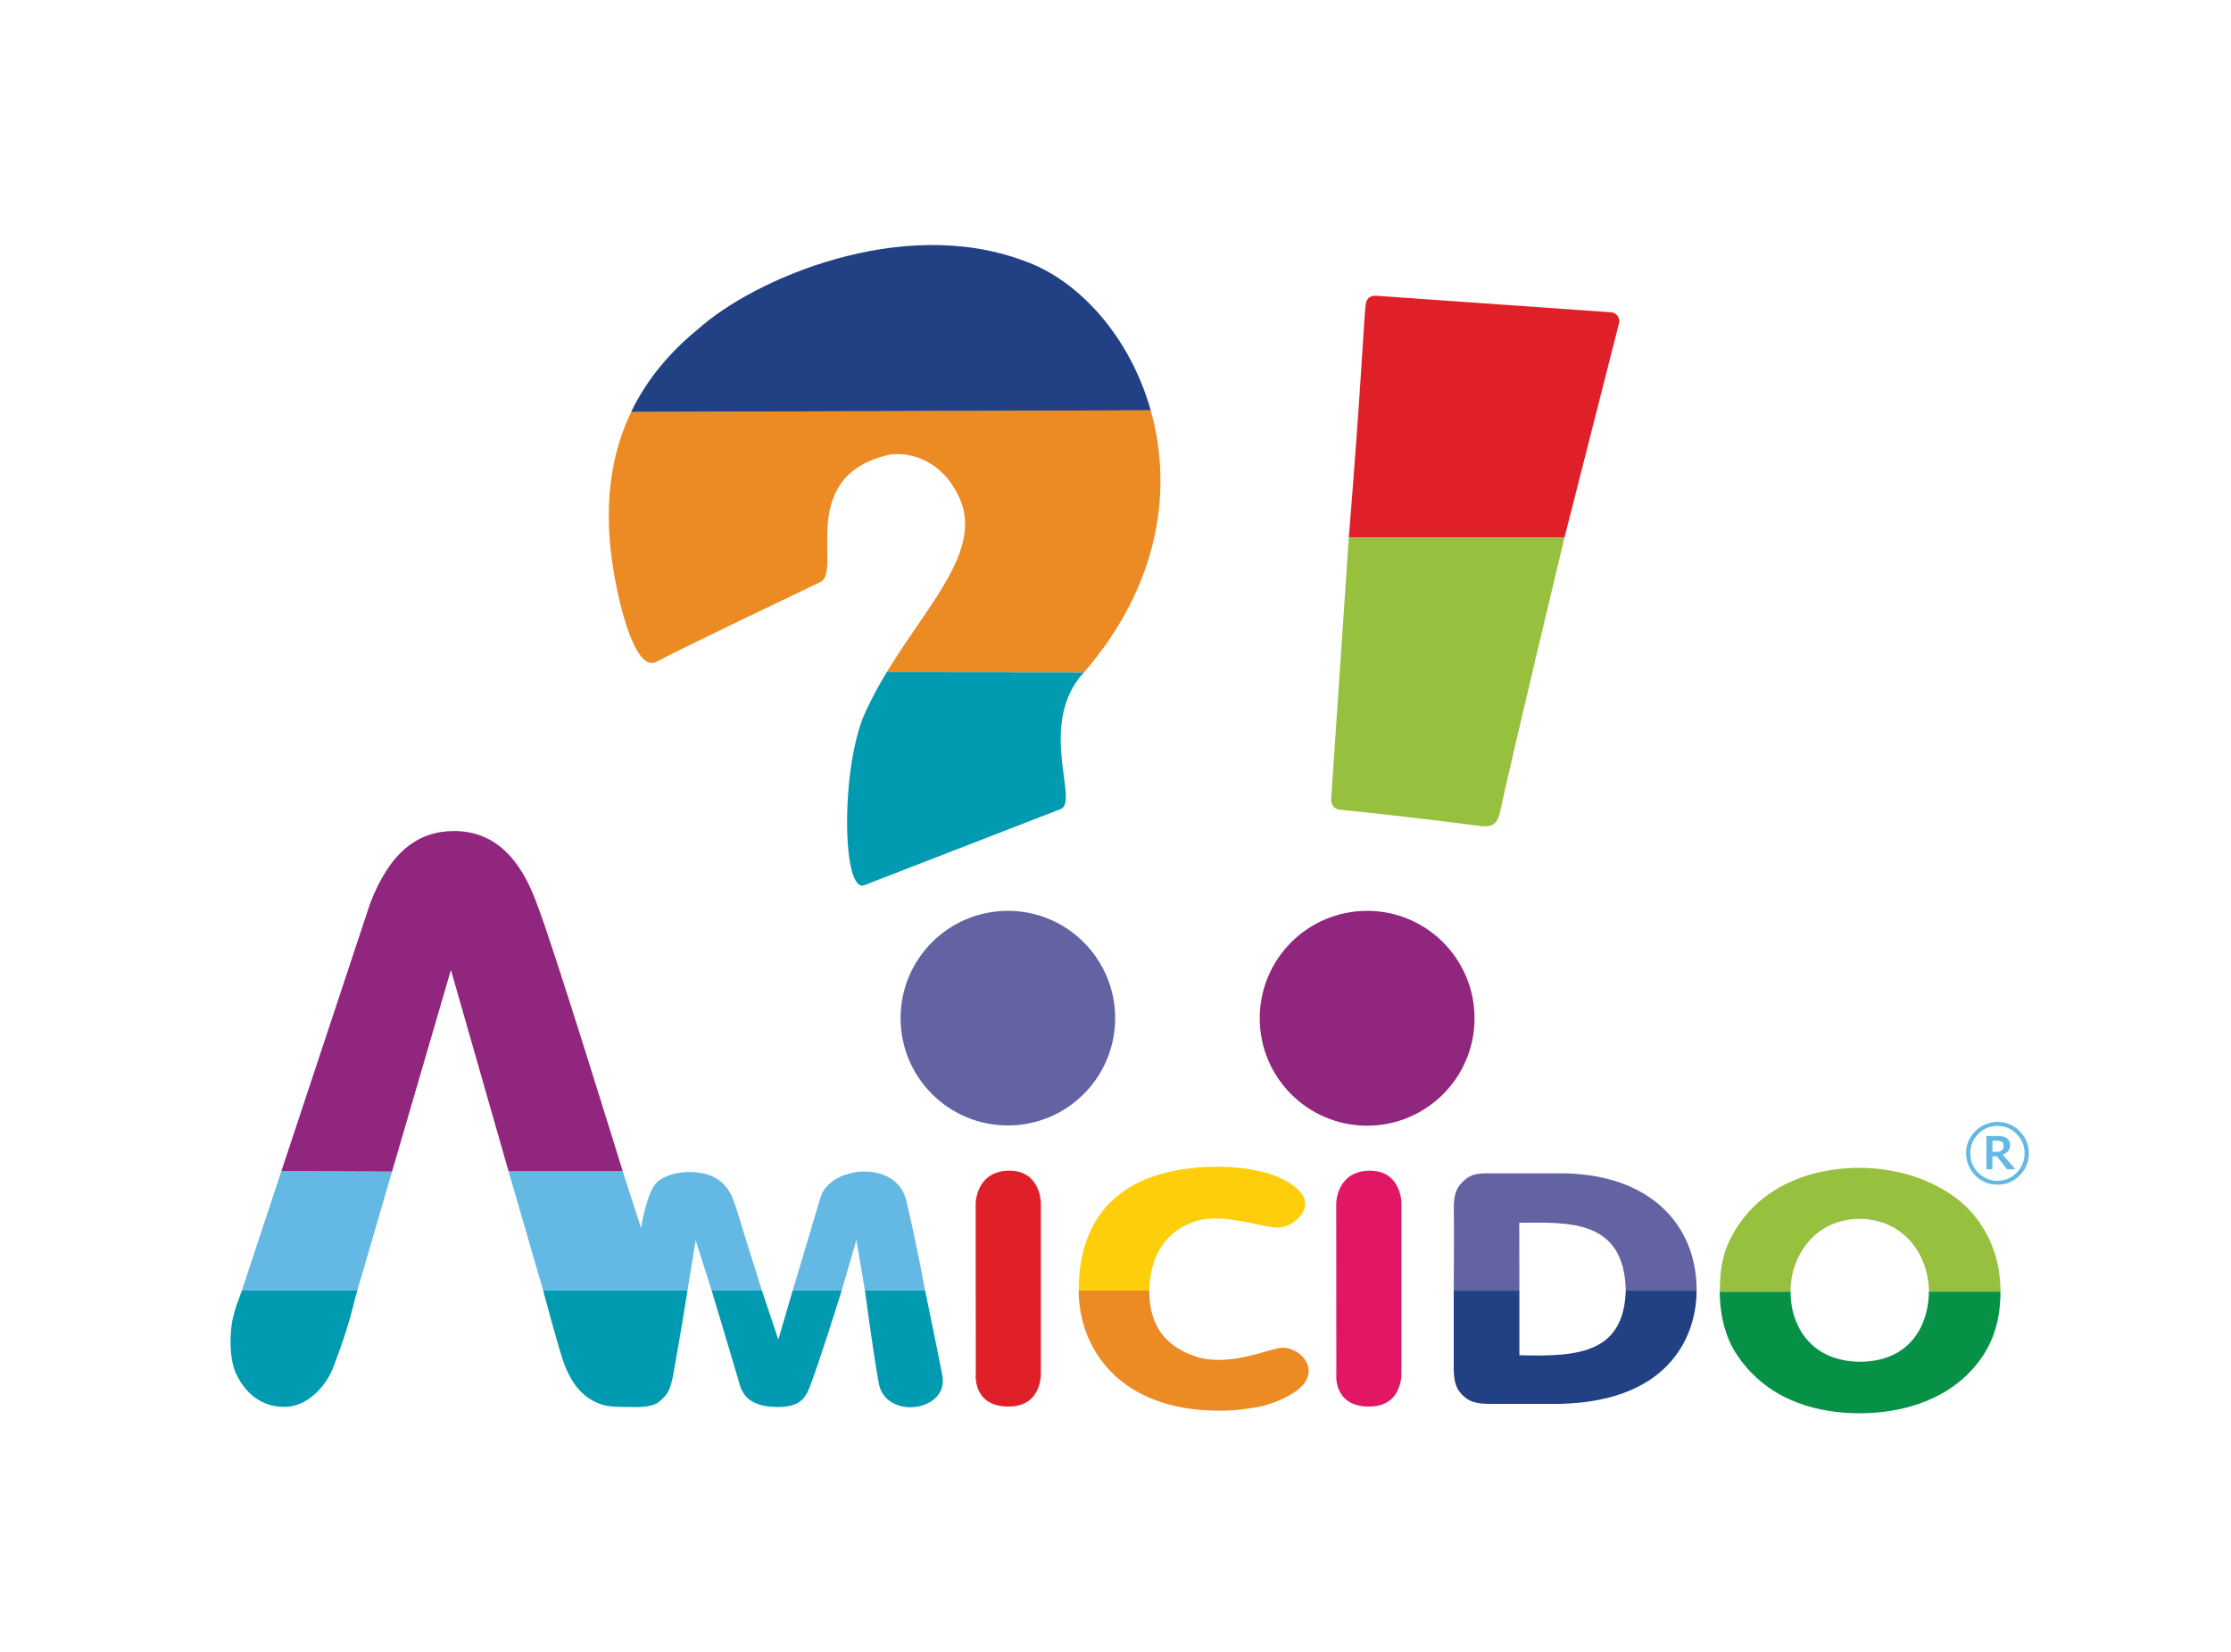
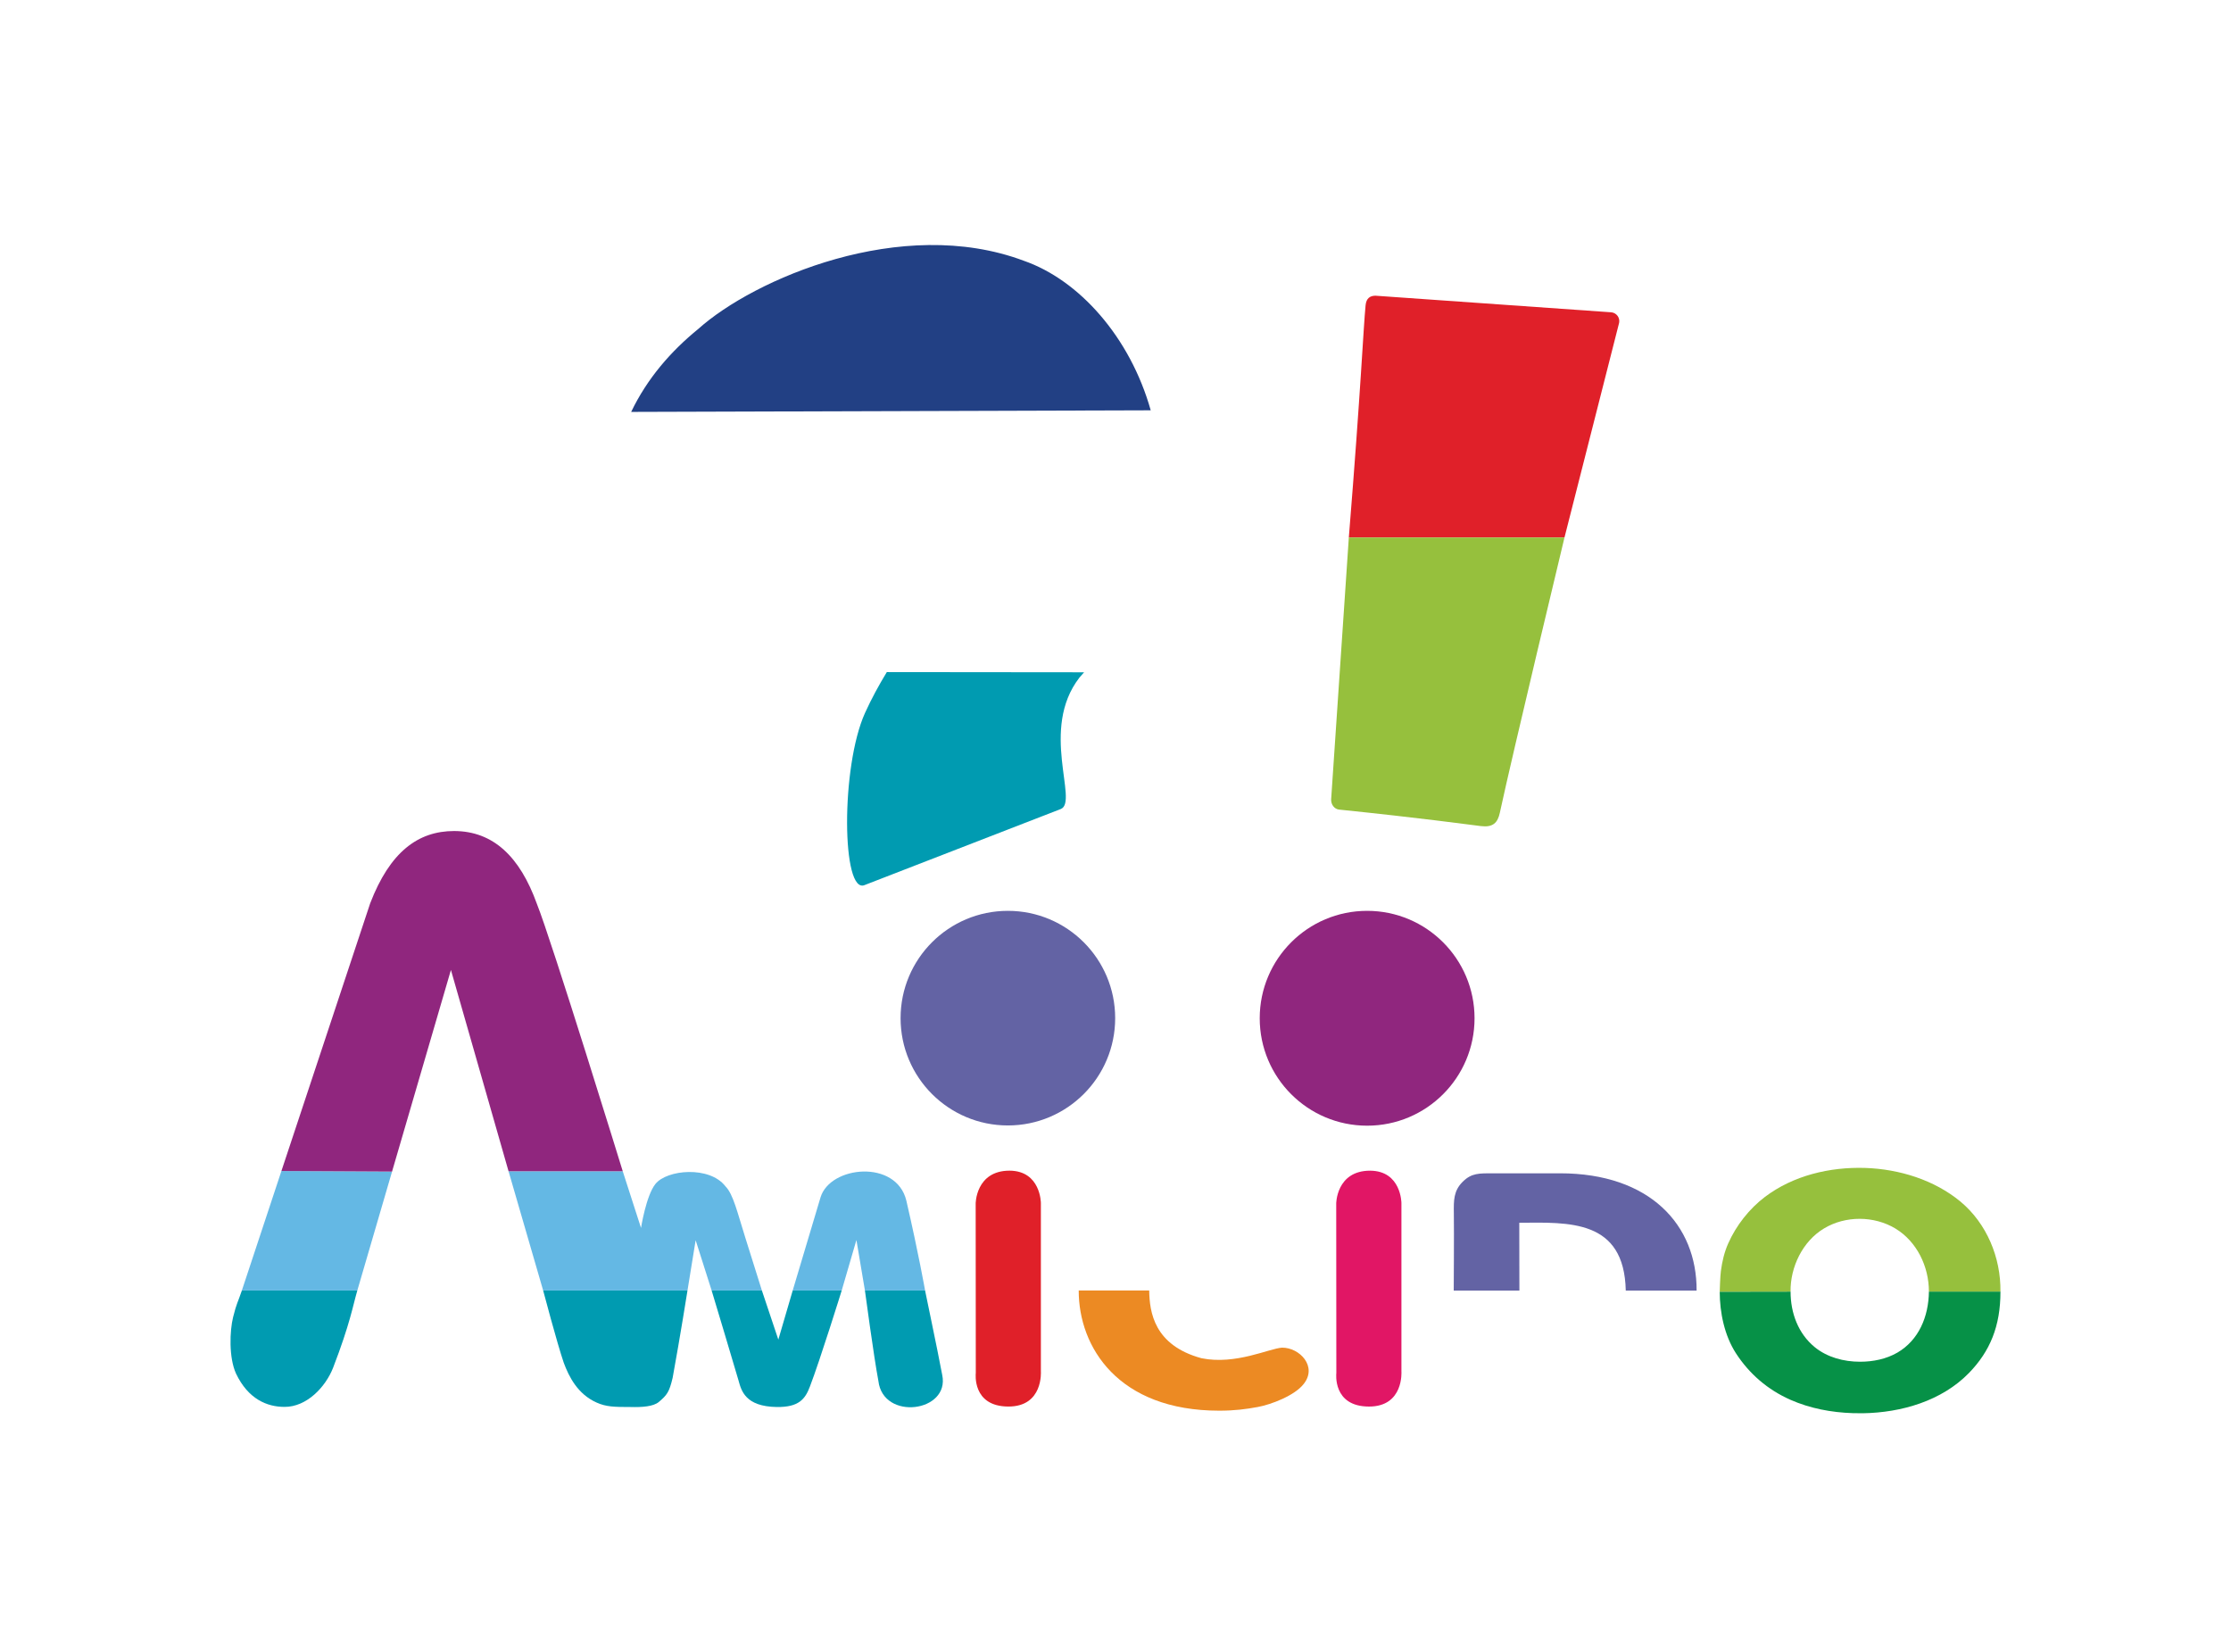
<svg xmlns="http://www.w3.org/2000/svg" viewBox="0 0 1940 1436">
  <defs>
    <style>.h{fill:#ec8a23;}.i{fill:#fff;}.j{fill:#ffce0b;}.k{fill:#64b8e4;}.l{fill:#96c03d;}.m{fill:#009bb1;}.n{fill:#90267e;}.o{fill:#e11665;}.p{fill:#e02029;}.q{fill:#224084;}.r{fill:#069147;}.s{fill:#6363a4;}</style>
  </defs>
  <g id="a" />
  <g id="b">
    <g id="c">
      <rect id="d" class="i" width="1940" height="1436" />
    </g>
    <g id="e">
      <g>
        <g>
-           <path class="k" d="M1764.214,1002.758c0,8.189-3.219,15.186-9.527,20.73-4.33,3.806-9.835,6.107-15.587,6.495-7.802,.527-14.595-1.736-20.169-6.683-6.003-5.328-9.459-13.082-9.312-21.108,.121-6.64,2.386-12.481,6.722-17.382,5.376-6.076,13.236-9.546,21.346-9.342,7.174,.18,13.409,2.873,18.526,7.99,5.3,5.4,8,11.8,8,19.3Zm-3.7,0c0-7.77-3.188-14.154-9.564-19.153-3.422-2.682-7.596-4.253-11.933-4.57-7.401-.54-13.714,1.722-18.803,6.922-4.6,4.7-6.9,10.3-6.9,16.8,0,6.6,2.3,12.2,6.9,16.9,4.6,4.6,10.2,7,16.7,7s12.1-2.3,16.7-7c4.6-4.7,6.9-10.3,6.9-16.9Zm-8.529,13.9h-6.554c-.074,0-.144-.034-.189-.091l-8.755-11.017c-.046-.058-.116-.091-.189-.091h-3.541c-.134,0-.242,.108-.242,.242v10.716c0,.134-.108,.242-.242,.242h-4.716c-.134,0-.242-.108-.242-.242v-28.416c0-.134,.108-.242,.242-.242h8.558c1.991,0,3.487,.099,4.685,.199l.031,.004c1.092,.2,2.282,.597,3.472,1.191l.026,.014c1.194,.699,2.189,1.596,2.687,2.593,.6,1,.9,2.3,.9,3.9,0,2.1-.6,3.8-1.8,5.2-1.041,1.23-2.528,2.281-4.21,3.068-.145,.068-.187,.252-.082,.373l10.346,11.96c.136,.157,.024,.4-.183,.4Zm-9.771-20.6c0-.7-.1-1.4-.4-2.1-.8-1.5-2.606-2.025-4.2-2.2-.445-.029-3.845-.008-4.769-.002-.131,0-.232,.103-.233,.234-.013,1.328-.077,7.937-.094,9.181-.002,.164,.127,.296,.291,.299,.9,.02,3.611,.07,4.605-.013,1.6-.2,3.2-.8,4.1-2.1,.5-.8,.7-1.7,.7-2.7,0-.2,0-.4,0-.6Z" />
          <path class="r" d="M1611.014,1228.697c-18.6-.6-37.1-4.1-54.1-11.6-19.7-8.7-35.8-22.5-47.5-40.6-9.9-15.4-14-35.3-14-53.4l61.6-.1c0,18.6,6.6,36.5,21,48.3,10.9,8.9,25.3,12.7,39.4,12.7,11.3,0,22.8-2.3,32.6-8,18.4-10.8,27-31,27.3-53h62.2c.068,30.058-9.1,52-27.4,70.8-23.6,24.2-58.6,34.5-92.4,35-2.8,0-5.8,0-8.7-.1Z" />
          <path class="l" d="M1495.414,1123.097s.4-13.8,1-17.9c1.1-8.3,3-16.5,6.4-24.1,6.9-15.6,18.4-30.2,31.9-40.4,24.6-18.6,56.4-26.2,87.3-25.2,29.5,1,60,10.4,82.8,29.3,22.7,18.9,35.1,48.5,34.7,78.2h-62.2c.016-21.879-10.5-43.5-29.1-54.8-18.6-11.2-43.5-11.3-62.1-.1-18.7,11.2-29.379,33.674-29.1,54.9l-61.6,.1Z" />
-           <path class="q" d="M1264.114,1122.158v65.081c0,10.96,.567,18.702,7.333,25.468,5.968,5.968,11.17,7.95,25.66,7.95h58.907c100.1-2.2,119.3-63.9,119.3-98.5h-61.6c-1.8,55.1-42.5,57.5-92.5,56.2v-56.2h-57.1Z" />
          <path class="s" d="M1264.214,1054.958c-.171-11.463-.177-19.564,7.616-27.357,7.819-7.819,14.298-7.443,27.283-7.443h57.4c78.2,0,119.1,44.9,118.8,102h-61.6c-1.3-62.3-49.7-59.3-92.6-59l.1,59h-57.1s.35-50.402,.1-67.2Z" />
          <path class="o" d="M1191.432,1017.874c27.1,.2,27.2,28.1,27.2,28.1v146.5s2.2,30.6-28.3,30.5c-31.8-.1-28.3-29.1-28.3-29.1l-.1-147c-.1,0-.107-29,29.5-29Z" />
          <path class="h" d="M938.014,1122.058c-.064,49.207,34.3,104.5,122.2,104.5,13.2,0,23.2-1.3,33.5-3.2,11.5-2.1,32.1-9.9,39.9-20,12.2-15.2-3.5-31.7-18.8-31.6-11.2,.7-40.3,15.2-70,9.2-41.3-11.2-45.249-40.209-45.5-58.9h-61.3Z" />
-           <path class="j" d="M938.014,1122.058c-.1-59.8,31.7-107.7,122-107.6,13.2,0,25.2,1.6,35.4,3.9,8.9,1.6,27.2,8.2,35,17.8,13,13.9-4.9,30.3-18.1,31.2-13.8,.9-47.9-13.5-72.7-5.5-38.7,12.4-40.049,50.743-40.3,60.2h-61.3Z" />
          <path class="p" d="M877.914,1017.858c27.1,.2,27.2,28.1,27.2,28.1v146.5s2.2,30.6-28.3,30.5c-31.8-.1-28.3-29.1-28.3-29.1l-.1-147c-.1,0-.107-29,29.5-29Z" />
          <path class="m" d="M819.314,1195.458c6.9,32.4-51.5,40.2-55.5,5.2-4-21-11.7-78.6-11.7-78.6h52.3c-.1,0,10.4,49.4,14.9,73.4Z" />
          <path class="m" d="M704.314,1205.458c9-23.5,27.6-83.4,27.6-83.4h-42.6l-12.5,42.7-14.3-42.702h-43.7s22.1,73.402,23.4,78.302c2.4,8.6,5.7,22.6,33.3,23,19,.2,24.6-6.7,28.8-17.9Z" />
          <path class="m" d="M584.914,1197.958c6.5-35.5,12.9-75.9,12.9-75.9h-125.5s12,45.5,17.9,62.8c4.5,12.1,12,27.2,28.5,34.6,8.4,3.8,15.6,3.9,29.3,3.9,10.5,.3,20.1-.4,24.9-4.4,7.3-6.2,9.1-8.8,12-21Z" />
          <path class="m" d="M289.714,1189.058c14.8-38.4,17.1-53.7,21-67h-100.4c-3.8,11.3-4.4,10.4-7.6,23.1-3,12-3.8,35.2,2.5,49.1,10.6,22.3,27.1,29,42.2,29,19.2,.1,35.7-17.2,42.3-34.2Z" />
-           <path class="k" d="M788.114,1043.858c10.8,46.7,16.3,78.2,16.3,78.2h-52.3l-7.4-43.9-12.8,43.9h-42.6s6.6-22.1,24.2-81c8.392-27.565,65.9-33.2,74.6,2.8Z" />
+           <path class="k" d="M788.114,1043.858c10.8,46.7,16.3,78.2,16.3,78.2h-52.3l-7.4-43.9-12.8,43.9h-42.6s6.6-22.1,24.2-81c8.392-27.565,65.9-33.2,74.6,2.8" />
          <path class="k" d="M442.214,1018.358l30.1,103.7h125.5l7.1-43.7,13.9,43.7h43.7s-7.2-23-14.5-46.2c-6.8-21.5-10.4-37.6-17.2-44.4-13.8-17.9-50.9-14.6-60.9-2-8.1,10.1-12.5,38.2-12.5,38.2l-15.9-49.299h-99.3Z" />
          <polygon class="k" points="210.314 1122.058 310.714 1122.058 340.912 1018.667 244.714 1018.158 210.314 1122.058" />
          <path class="n" d="M466.814,785.758c12.9,32.1,74.7,232.6,74.7,232.6h-99.3l-50.1-175-51.202,175.308-96.198-.508,77.2-232.8c17.1-44.4,41.4-62.8,73-62.8,34,.1,57.1,22.2,71.9,63.2Z" />
        </g>
        <g>
          <path class="p" d="M1196.077,257.111l204.873,14.416c4.592,.336,7.86,4.606,6.986,9.126l-47.523,186.708-187.518-.002c10.643-131.299,12.602-181.865,14.586-202.039,.595-6.049,3.966-8.209,8.595-8.208Z" />
          <path class="l" d="M1164.094,703.885c73.758,7.616,107.71,12.445,123.728,14.394,10.319,1.255,14.487-2.773,16.39-11.61,11.232-52.154,56.187-239.241,56.203-239.311h-187.518l-15.365,227.536c-.266,4.435,2.592,8.35,6.562,8.991Z" />
          <circle id="f" class="n" cx="1188.814" cy="885.358" r="93.4" />
        </g>
        <g>
          <path class="m" d="M751.941,769.506l170.593-66.132c15.439-6.459-18.604-69.305,16.05-114.154,1.401-1.564,2.77-3.132,4.124-4.701l-171.559-.167c-6.854,11.311-13.352,23.134-18.978,35.572-21.169,46.798-20.277,158.375-.229,149.583Z" />
-           <path class="h" d="M1000.628,356.759l-451.787,1.381c-15.077,31.42-22.423,69.068-18.373,114.587,3.53,39.674,20.27,113.442,40.313,102.681,23.011-12.355,131.799-64.118,141.912-69.037,20.967-7.56-21.68-91.102,59.094-110.718,18.946-4.049,44.739,5.649,57.99,28.759,30.614,48.309-19.782,95.837-58.629,159.94l171.559,.167c66.496-77.062,76.932-160.339,57.921-227.76Z" />
          <path class="q" d="M890.117,226.673c-106.451-39.861-234.794,16.158-282.834,59.266-24.135,19.635-44.563,43.279-58.442,72.201l451.787-1.381c-17.991-63.805-62.346-113.407-110.512-130.085Z" />
          <circle id="g" class="s" cx="876.414" cy="885.258" r="93.3" />
        </g>
      </g>
    </g>
  </g>
</svg>